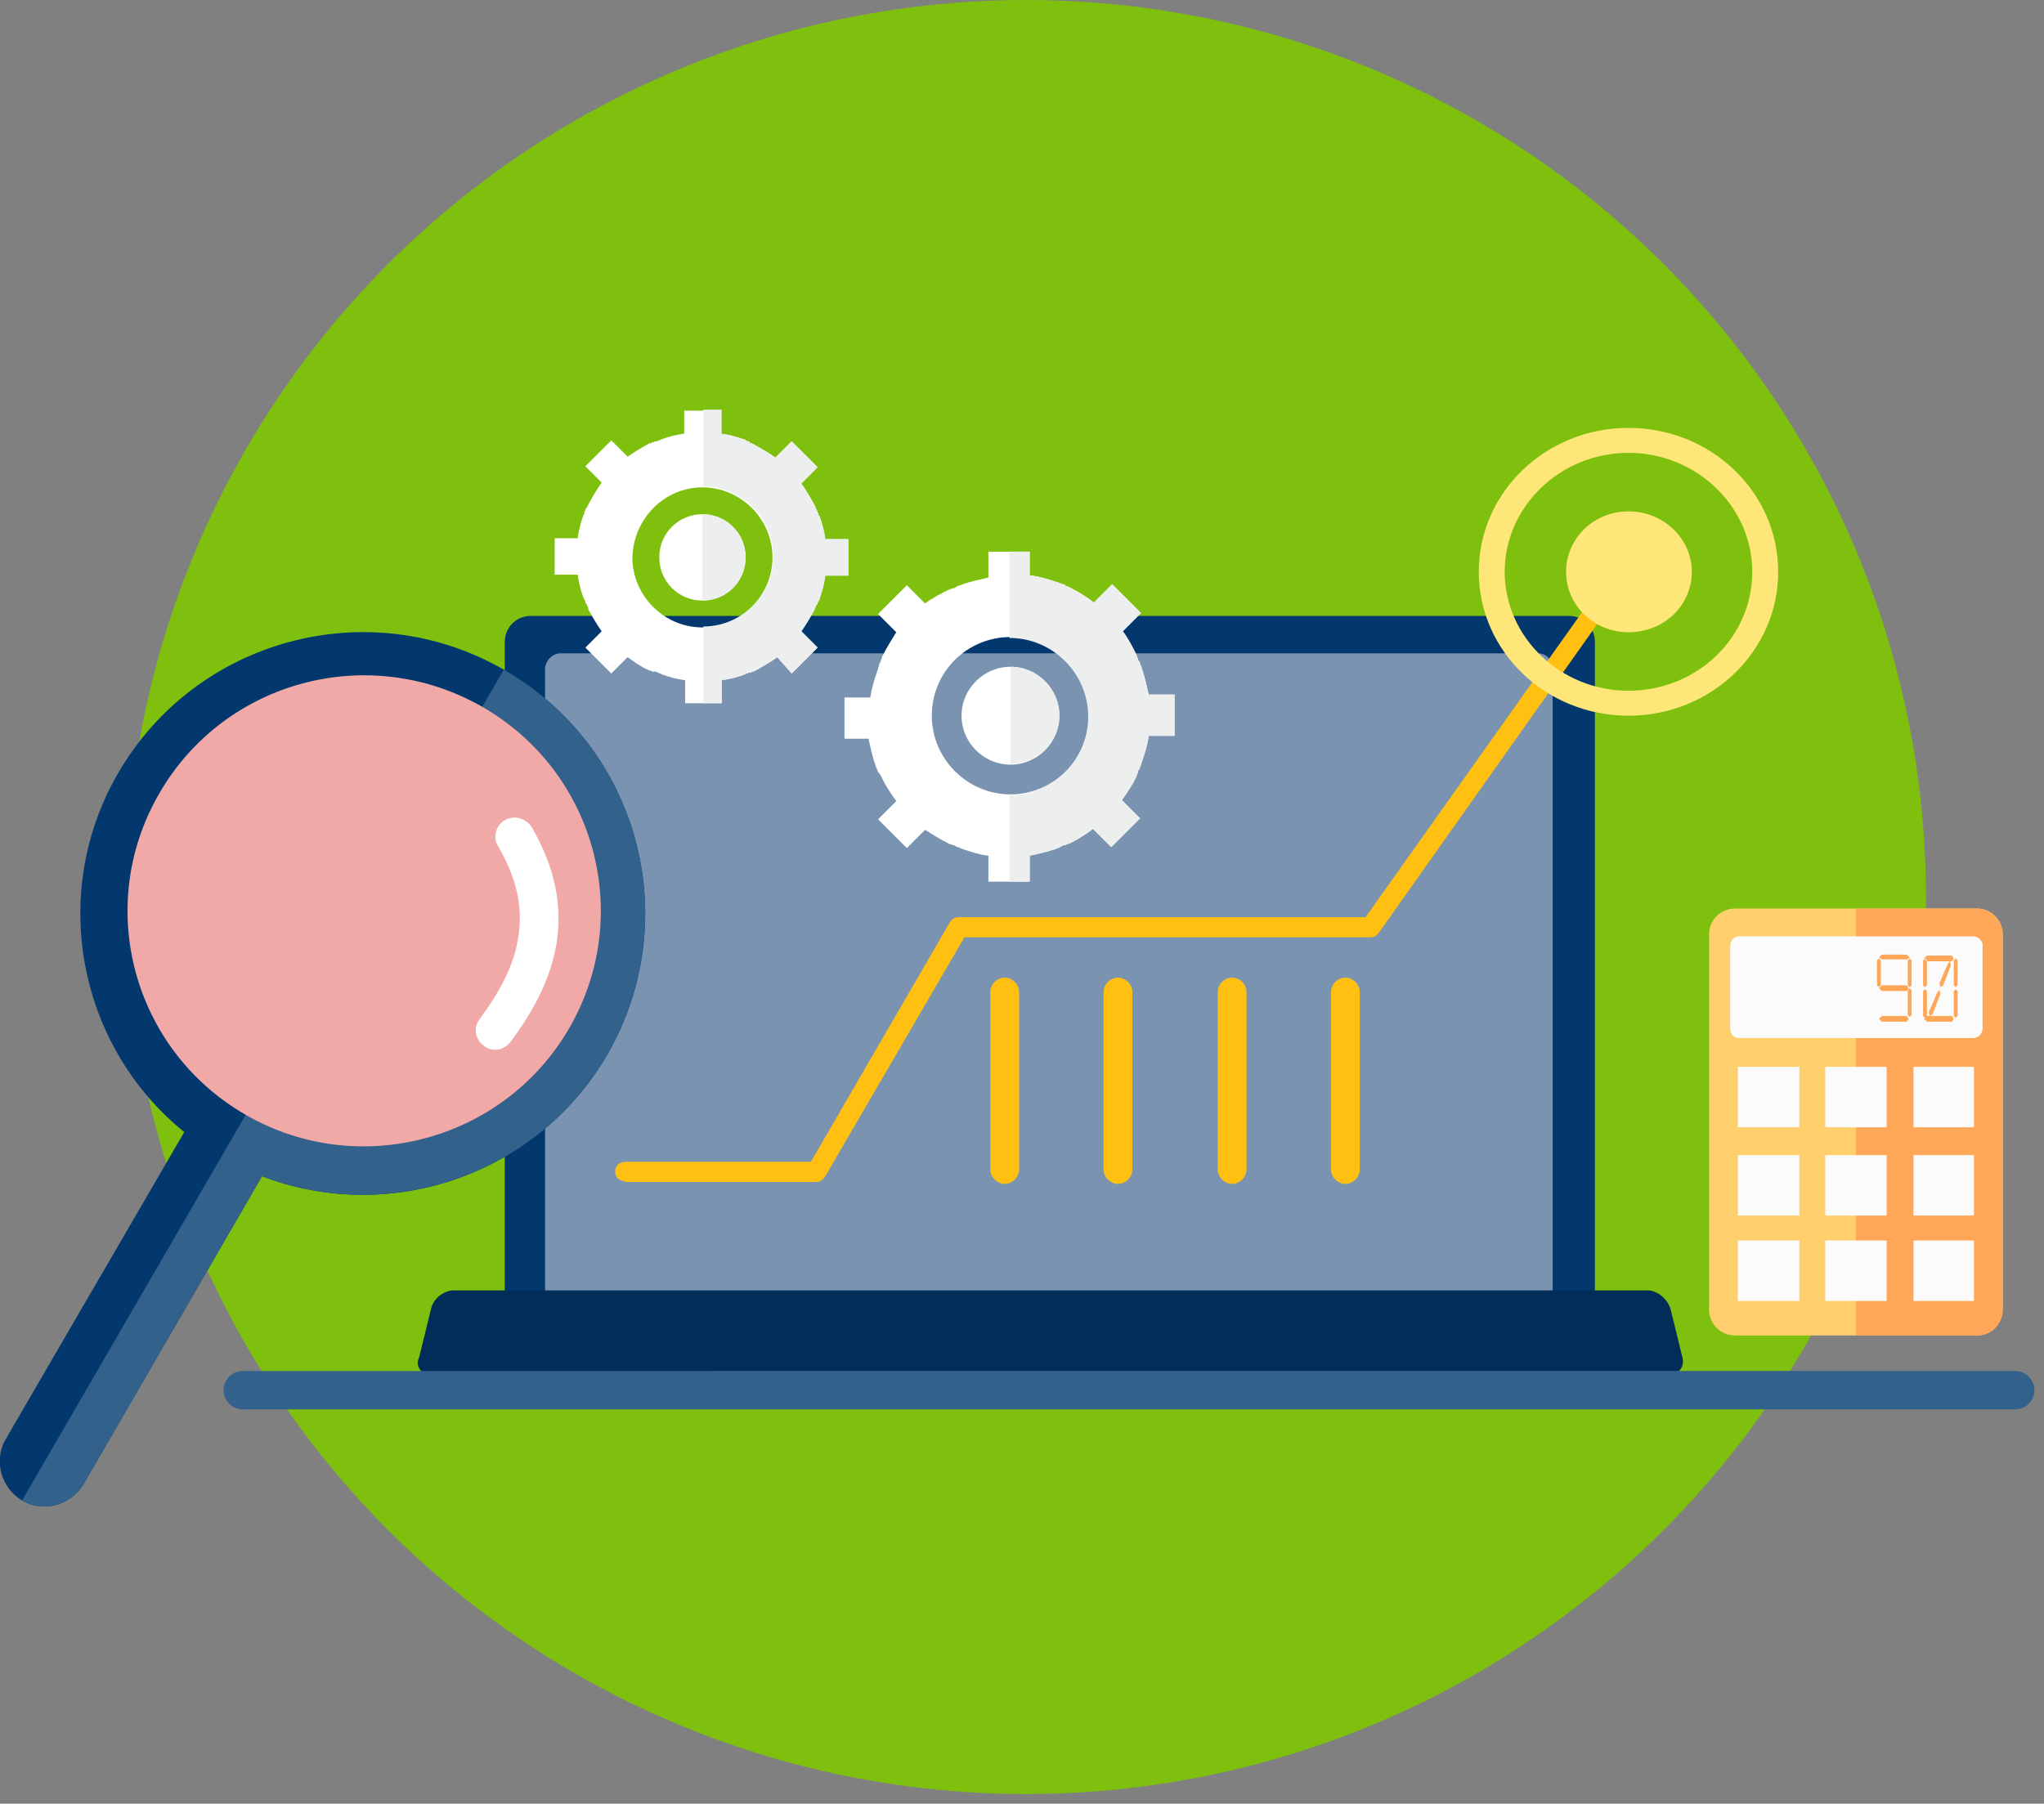
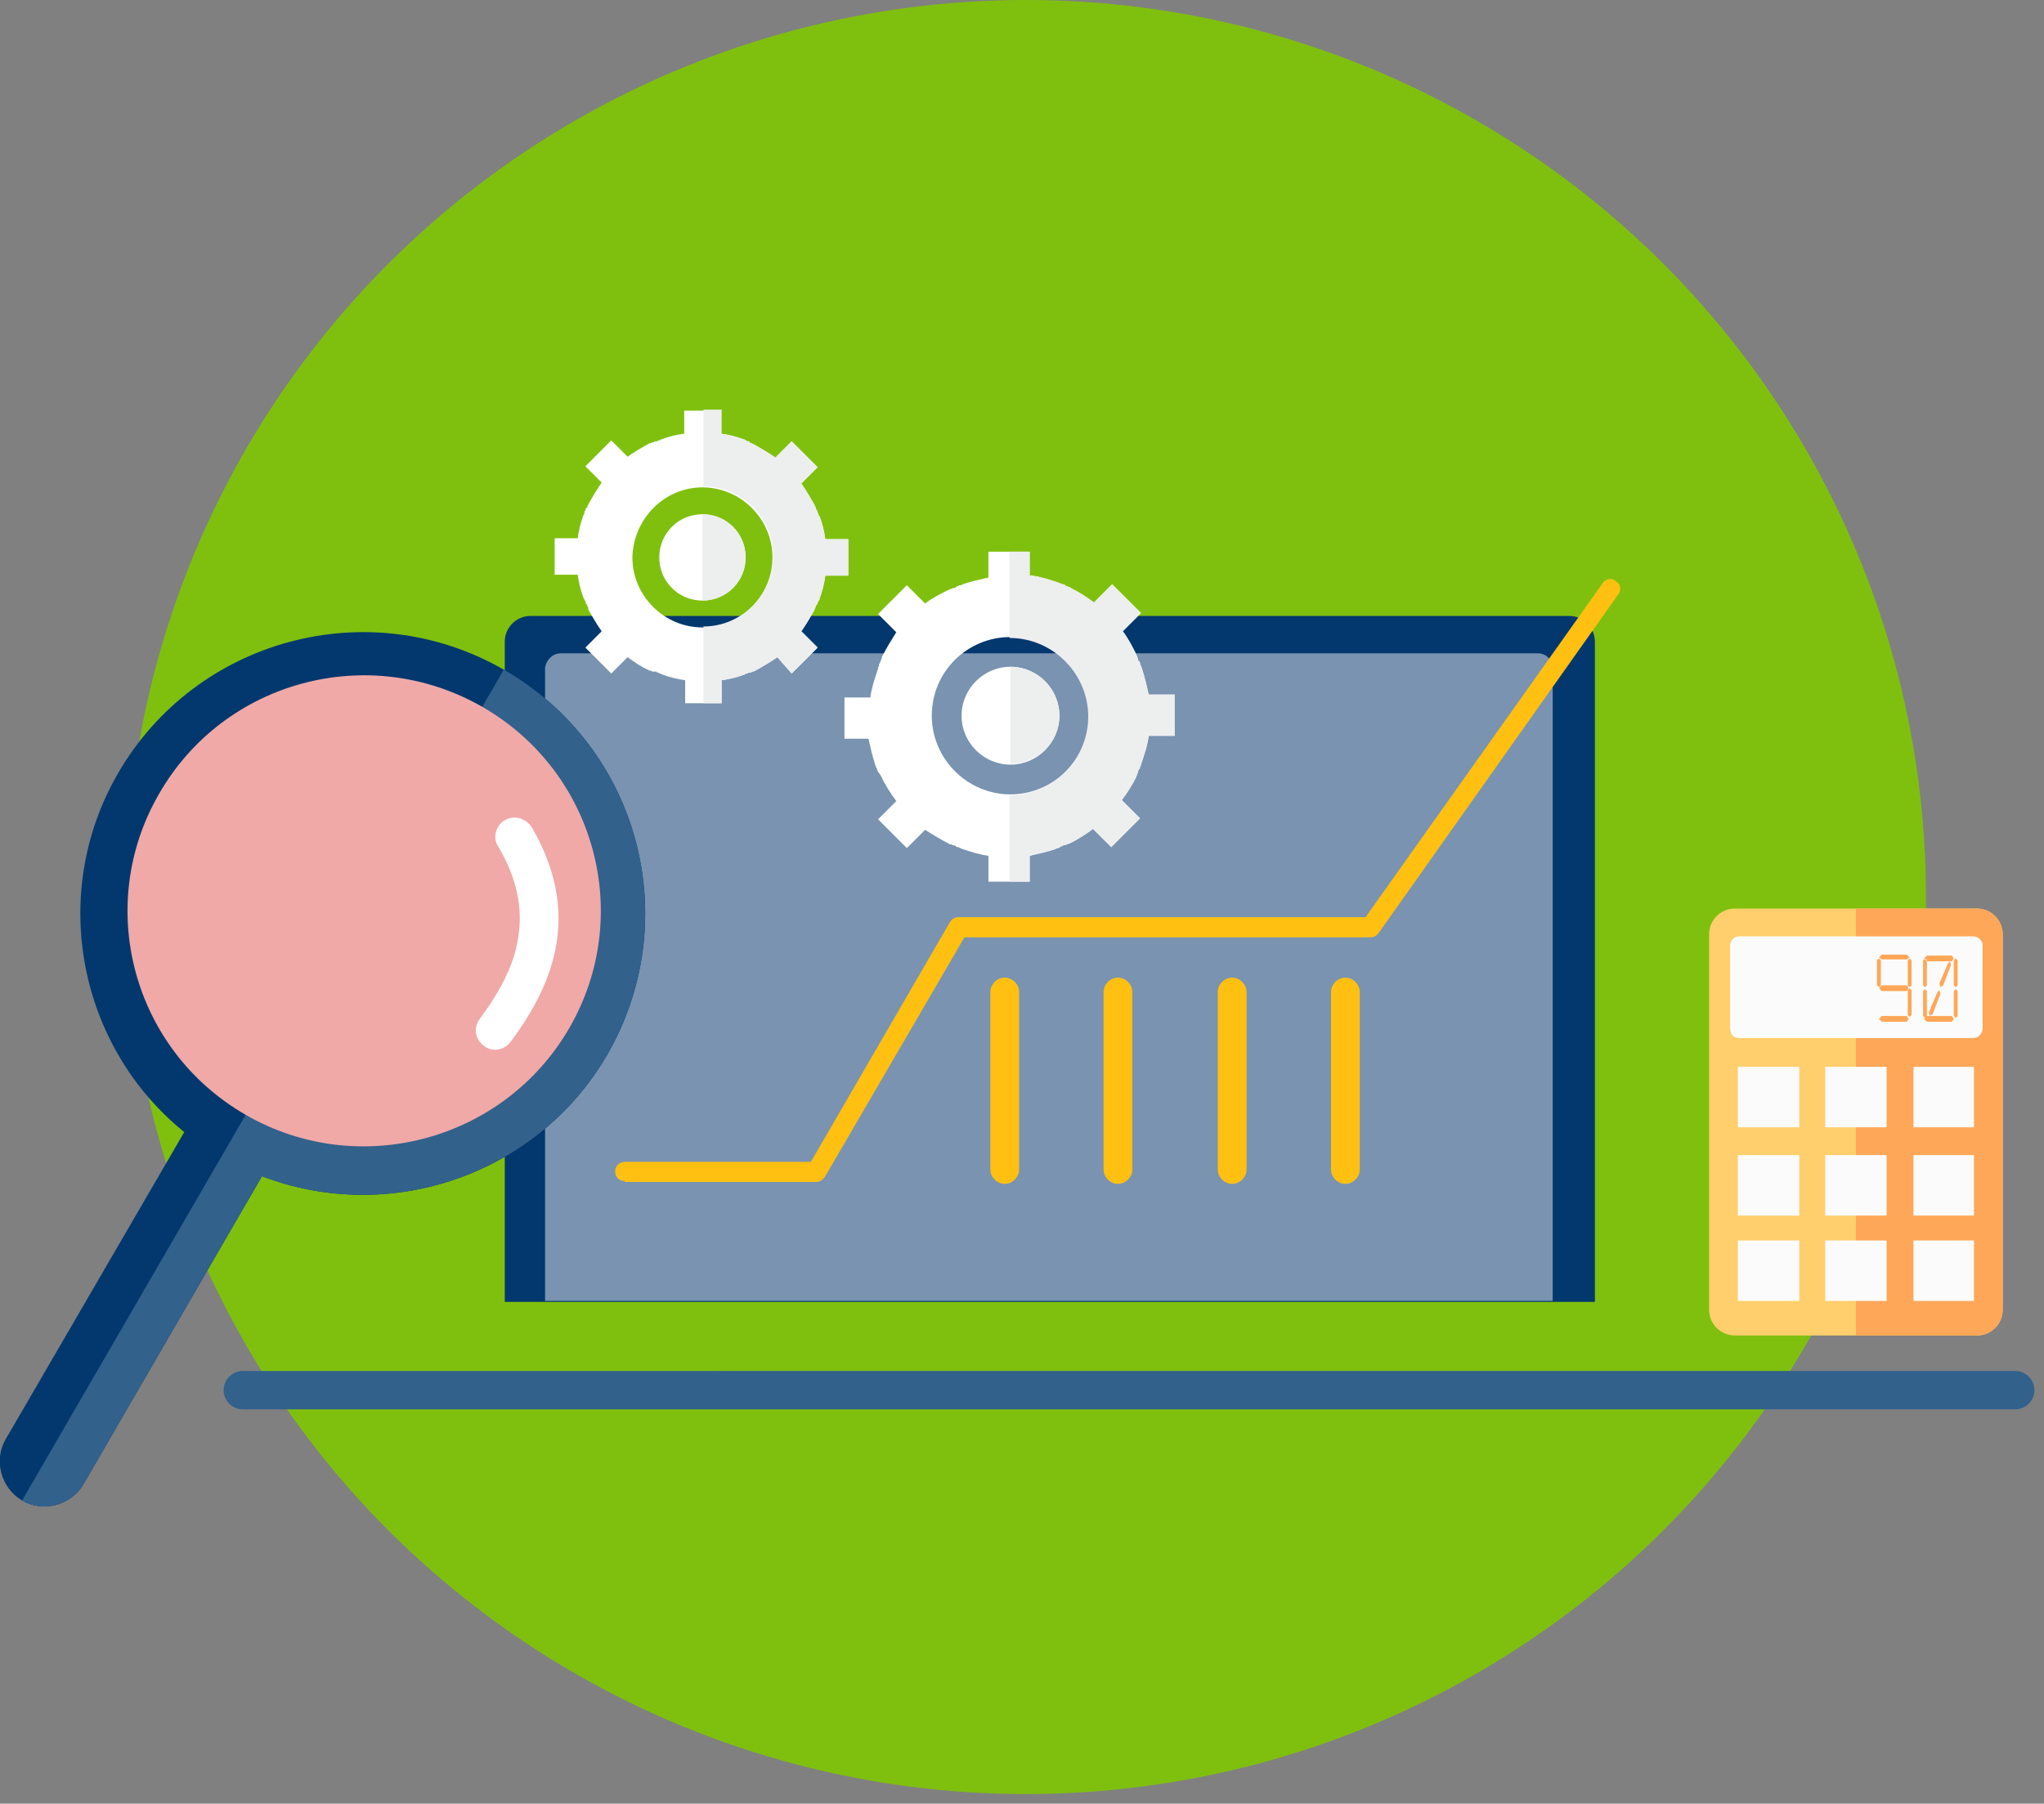
<svg xmlns="http://www.w3.org/2000/svg" version="1.1" id="Busines_and_FInance" x="0px" y="0px" width="213px" height="188px" viewBox="0 0 213 188" enable-background="new 0 0 213 188" xml:space="preserve">
  <rect x="0" y="0" width="213" height="188" fill="#808080" stroke="none" />
  <g>
    <ellipse id="Background_2_18_" fill="#7FC00E" cx="106.9" cy="93.5" rx="93.8" ry="93.5" />
    <g id="Financial_Analyst_2_">
      <g id="Laptop_2_">
        <path fill-rule="evenodd" clip-rule="evenodd" fill="#03386E" d="M55.3,64.2h108.2c1.5,0,2.7,1.2,2.7,2.7v68.8H52.6V66.9     C52.6,65.4,53.8,64.2,55.3,64.2L55.3,64.2z" />
        <path fill-rule="evenodd" clip-rule="evenodd" fill="#7993B1" d="M58.4,68.1h101.9c0.8,0,1.5,0.7,1.5,1.5v66h-105v-66     C56.9,68.8,57.6,68.1,58.4,68.1L58.4,68.1z" />
-         <path fill-rule="evenodd" clip-rule="evenodd" fill="#032D59" d="M45,143.3c58.1,0,70.7,0,128.9,0c1.1,0,1.7-0.9,1.4-1.9     l-1.2-4.9c-0.3-1.1-1.4-2-2.4-2c-56.7,0-67.8,0-124.4,0c-1.1,0-2.2,0.9-2.4,2l-1.2,4.9C43.2,142.4,43.9,143.3,45,143.3L45,143.3z     " />
      </g>
      <g id="Graph_4_">
        <path fill="#FFC012" d="M65.1,123.1c-0.6,0-1-0.4-1-1s0.5-1,1-1h19.4l14.5-25c0.2-0.3,0.5-0.5,0.9-0.5l0,0h42.4l24.7-34.8     c0.3-0.5,1-0.6,1.4-0.2c0.5,0.3,0.6,0.9,0.2,1.4l-24.9,35.2c-0.2,0.3-0.5,0.5-0.9,0.5h-42.3L86,122.6c-0.2,0.3-0.5,0.6-0.9,0.6     H65.1z" />
-         <path fill-rule="evenodd" clip-rule="evenodd" fill="#FFE679" d="M169.7,53.3c3.6,0,6.6,2.8,6.6,6.3c0,3.5-2.9,6.3-6.6,6.3     c-3.6,0-6.5-2.8-6.5-6.3C163.2,56.1,166.1,53.3,169.7,53.3L169.7,53.3z M169.7,47.2c7.1,0,12.9,5.6,12.9,12.4     c0,6.9-5.8,12.4-12.9,12.4c-7.1,0-12.9-5.6-12.9-12.4C156.8,52.8,162.6,47.2,169.7,47.2L169.7,47.2z M169.7,44.6     c8.6,0,15.6,6.7,15.6,15c0,8.3-7,15-15.6,15c-8.6,0-15.6-6.7-15.6-15C154.1,51.3,161.1,44.6,169.7,44.6L169.7,44.6z" />
        <path fill="#FFC012" d="M106.2,121.9c0,0.8-0.7,1.5-1.5,1.5c-0.8,0-1.5-0.7-1.5-1.5v-18.5c0-0.8,0.7-1.5,1.5-1.5     c0.8,0,1.5,0.7,1.5,1.5V121.9z" />
        <path fill="#FFC012" d="M118,121.9c0,0.8-0.7,1.5-1.5,1.5c-0.8,0-1.5-0.7-1.5-1.5v-18.5c0-0.8,0.7-1.5,1.5-1.5     c0.8,0,1.5,0.7,1.5,1.5V121.9z" />
        <path fill="#FFC012" d="M129.9,121.9c0,0.8-0.7,1.5-1.5,1.5c-0.8,0-1.5-0.7-1.5-1.5v-18.5c0-0.8,0.7-1.5,1.5-1.5     c0.8,0,1.5,0.7,1.5,1.5V121.9z" />
        <path fill="#FFC012" d="M141.7,121.9c0,0.8-0.7,1.5-1.5,1.5c-0.8,0-1.5-0.7-1.5-1.5v-18.5c0-0.8,0.7-1.5,1.5-1.5     c0.8,0,1.5,0.7,1.5,1.5V121.9z" />
      </g>
      <g id="Loop_3_">
        <path fill-rule="evenodd" clip-rule="evenodd" fill="#03386E" d="M52.5,69.8c14.1,8.1,18.9,26,10.8,40.1     c-7.3,12.6-22.7,17.8-36,12.7L8.7,154.7c-1.3,2.2-4.2,3-6.4,1.7l0,0c-2.2-1.3-3-4.2-1.7-6.4L19.2,118c-11-8.9-14.2-24.8-6.9-37.4     C20.4,66.6,38.4,61.7,52.5,69.8L52.5,69.8z" />
        <path fill-rule="evenodd" clip-rule="evenodd" fill="#32618C" d="M52.5,69.8c14.1,8.1,18.9,26,10.8,40.1     c-7.3,12.6-22.7,17.8-36,12.7L8.7,154.7c-1.3,2.2-4.2,3-6.4,1.7L52.5,69.8z" />
        <path fill-rule="evenodd" clip-rule="evenodd" fill="#F0A9A7" d="M50.3,73.7c11.8,6.8,15.8,21.8,9,33.5     c-6.8,11.7-21.9,15.8-33.7,9c-11.8-6.8-15.8-21.8-9-33.5C23.4,70.9,38.5,66.9,50.3,73.7L50.3,73.7z" />
        <path fill="#FFFFFF" d="M51.9,88.2c-0.6-0.9-0.2-2.2,0.7-2.7c1-0.6,2.2-0.2,2.8,0.7c2.5,4.3,3.2,8.3,2.6,12.1     c-0.6,3.7-2.4,7.1-4.8,10.3c-0.7,0.9-1.9,1.1-2.8,0.4c-0.9-0.7-1.1-1.9-0.4-2.8c2-2.7,3.6-5.6,4-8.5     C54.5,94.7,53.9,91.6,51.9,88.2L51.9,88.2z" />
      </g>
      <g id="Gears_1_">
        <path fill-rule="evenodd" clip-rule="evenodd" fill="#FFFFFF" d="M107.5,60c0.9,0.1,1.8,0.4,2.7,0.7l0,0c0.1,0,0.2,0.1,0.2,0.1     l0.1,0c0.1,0,0.1,0.1,0.2,0.1l0.1,0c0.1,0,0.1,0,0.2,0.1l0.1,0.1l0.1,0c0.1,0,0.1,0.1,0.2,0.1l0,0c0.1,0,0.2,0.1,0.2,0.1l0,0     c0.8,0.4,1.6,0.9,2.4,1.5l1.9-1.9l3,3l-1.9,1.9c0.6,0.8,1,1.6,1.4,2.4l0,0c0,0.1,0.1,0.2,0.1,0.2l0,0.1c0,0.1,0.1,0.1,0.1,0.2     l0,0.1c0,0,0,0.1,0.1,0.1c0,0.1,0.1,0.1,0.1,0.2l0,0.1c0,0.1,0.1,0.2,0.1,0.2v0c0,0.1,0.1,0.2,0.1,0.3v0c0.3,0.9,0.5,1.8,0.7,2.7     h2.7v4.3h-2.7c-0.1,0.9-0.4,1.8-0.7,2.7v0c0,0.1-0.1,0.2-0.1,0.2l0,0.1c0,0.1,0,0.1-0.1,0.2l0,0.1c0,0,0,0.1-0.1,0.2     c0,0-0.1,0.1-0.1,0.2l0,0.1c0,0.1-0.1,0.1-0.1,0.2l0,0c0,0.1-0.1,0.2-0.1,0.3l0,0c-0.4,0.8-0.9,1.6-1.5,2.4l1.9,1.9l-3,3     l-1.9-1.9c-0.8,0.6-1.6,1.1-2.4,1.5l0,0c-0.1,0-0.2,0.1-0.3,0.1l0,0c-0.1,0-0.1,0.1-0.2,0.1l-0.1,0c-0.1,0-0.1,0-0.2,0.1     c0,0-0.1,0-0.1,0c0,0-0.1,0-0.1,0.1c-0.1,0-0.1,0-0.2,0.1l-0.1,0c-0.1,0-0.2,0.1-0.2,0.1h0c-0.9,0.3-1.8,0.5-2.7,0.7v2.7h-4.3     v-2.7c-0.9-0.1-1.8-0.4-2.7-0.7h0c-0.1,0-0.2-0.1-0.2-0.1l0,0c-0.1,0-0.1,0-0.2-0.1l-0.1,0c-0.1,0-0.1,0-0.2-0.1l-0.2-0.1l-0.1,0     c-0.1,0-0.1-0.1-0.2-0.1l-0.1,0c-0.1,0-0.2-0.1-0.2-0.1l0,0c-0.8-0.4-1.6-0.9-2.4-1.4l-1.9,1.9l-3-3l1.9-1.9     c-0.6-0.8-1.1-1.6-1.5-2.4l0,0c0-0.1-0.1-0.2-0.1-0.2l0,0c0-0.1-0.1-0.1-0.1-0.2l-0.1-0.1c0,0,0-0.1-0.1-0.1c0-0.1,0-0.1-0.1-0.2     l0-0.1c0-0.1-0.1-0.2-0.1-0.2l0,0c0-0.1-0.1-0.2-0.1-0.3l0,0c-0.3-0.9-0.5-1.8-0.7-2.7H88v-4.3h2.7c0.1-0.9,0.4-1.8,0.7-2.7l0,0     c0-0.1,0.1-0.2,0.1-0.3l0-0.1c0-0.1,0.1-0.1,0.1-0.2l0-0.1c0-0.1,0-0.1,0.1-0.2c0-0.1,0-0.1,0.1-0.2l0-0.1c0-0.1,0.1-0.1,0.1-0.2     l0-0.1c0-0.1,0.1-0.2,0.1-0.2l0,0c0.4-0.8,0.9-1.6,1.4-2.4l-1.9-1.9l3-3l1.9,1.9c0.8-0.6,1.6-1,2.4-1.4l0,0     c0.1,0,0.2-0.1,0.2-0.1l0.1,0c0.1,0,0.1-0.1,0.2-0.1l0.1,0c0.1,0,0.1,0,0.2-0.1c0,0,0.1,0,0.1-0.1c0,0,0.1,0,0.1,0     c0.1,0,0.1-0.1,0.2-0.1l0.1,0c0.1,0,0.2-0.1,0.2-0.1l0,0c0.9-0.3,1.8-0.5,2.7-0.7v-2.7h4.3V60z M105.3,69.5     c2.8,0,5.1,2.3,5.1,5.1c0,2.8-2.3,5.1-5.1,5.1c-2.8,0-5.1-2.3-5.1-5.1C100.2,71.8,102.5,69.5,105.3,69.5L105.3,69.5z M105.3,66.4     c4.5,0,8.2,3.7,8.2,8.2c0,4.5-3.7,8.2-8.2,8.2c-4.5,0-8.2-3.7-8.2-8.2C97.1,70,100.8,66.4,105.3,66.4L105.3,66.4z" />
        <path fill-rule="evenodd" clip-rule="evenodd" fill="#EDEEEE" d="M107.5,60c0.9,0.1,1.8,0.4,2.7,0.7l0,0c0.1,0,0.2,0.1,0.2,0.1     l0.1,0c0.1,0,0.1,0.1,0.2,0.1l0.1,0c0.1,0,0.1,0,0.2,0.1l0.1,0.1l0.1,0c0.1,0,0.1,0.1,0.2,0.1l0,0c0.1,0,0.2,0.1,0.2,0.1l0,0     c0.8,0.4,1.6,0.9,2.4,1.5l1.9-1.9l3,3l-1.9,1.9c0.6,0.8,1,1.6,1.4,2.4l0,0c0,0.1,0.1,0.2,0.1,0.2l0,0.1c0,0.1,0.1,0.1,0.1,0.2     l0,0.1c0,0,0,0.1,0.1,0.1c0,0.1,0.1,0.1,0.1,0.2l0,0.1c0,0.1,0.1,0.2,0.1,0.2v0c0,0.1,0.1,0.2,0.1,0.3v0c0.3,0.9,0.5,1.8,0.7,2.7     h2.7v4.3h-2.7c-0.1,0.9-0.4,1.8-0.7,2.7v0c0,0.1-0.1,0.2-0.1,0.2l0,0.1c0,0.1,0,0.1-0.1,0.2l0,0.1c0,0,0,0.1-0.1,0.2     c0,0-0.1,0.1-0.1,0.2l0,0.1c0,0.1-0.1,0.1-0.1,0.2l0,0c0,0.1-0.1,0.2-0.1,0.3l0,0c-0.4,0.8-0.9,1.6-1.5,2.4l1.9,1.9l-3,3     l-1.9-1.9c-0.8,0.6-1.6,1.1-2.4,1.5l0,0c-0.1,0-0.2,0.1-0.3,0.1l0,0c-0.1,0-0.1,0.1-0.2,0.1l-0.1,0c-0.1,0-0.1,0-0.2,0.1     c0,0-0.1,0-0.1,0c0,0-0.1,0-0.1,0.1c-0.1,0-0.1,0-0.2,0.1l-0.1,0c-0.1,0-0.2,0.1-0.2,0.1h0c-0.9,0.3-1.8,0.5-2.7,0.7v2.7h-2.1v-9     c4.5,0,8.2-3.7,8.2-8.2c0-4.5-3.7-8.2-8.2-8.2v-9h2.1V60z M105.3,79.6V69.5c2.8,0,5.1,2.3,5.1,5.1     C110.4,77.4,108.1,79.6,105.3,79.6L105.3,79.6z" />
        <path fill-rule="evenodd" clip-rule="evenodd" fill="#FFFFFF" d="M75.1,45.2c0.8,0.1,1.6,0.3,2.4,0.6l0,0c0.1,0,0.1,0,0.2,0.1     l0,0c0.1,0,0.1,0.1,0.2,0.1l0.1,0c0.1,0,0.1,0,0.1,0.1l0.1,0.1l0.1,0c0.1,0,0.1,0.1,0.2,0.1l0,0c0.1,0,0.1,0.1,0.2,0.1l0,0     c0.7,0.4,1.4,0.8,2.1,1.3l1.7-1.7l2.7,2.7l-1.7,1.7c0.5,0.7,0.9,1.4,1.3,2.1l0,0c0,0.1,0.1,0.1,0.1,0.2l0,0     c0,0.1,0.1,0.1,0.1,0.2l0,0.1c0,0,0,0.1,0.1,0.1c0,0.1,0,0.1,0.1,0.2l0,0.1c0,0.1,0.1,0.1,0.1,0.2l0,0c0,0.1,0,0.2,0.1,0.2l0,0     c0.3,0.8,0.5,1.6,0.6,2.4h2.4V60h-2.4c-0.1,0.8-0.3,1.6-0.6,2.4l0,0c0,0.1,0,0.2-0.1,0.2l0,0c0,0.1,0,0.1-0.1,0.2l0,0.1     c0,0.1,0,0.1-0.1,0.1c0,0,0,0.1-0.1,0.1l0,0.1c0,0.1,0,0.1-0.1,0.2l0,0.1c0,0.1-0.1,0.1-0.1,0.2l0,0c-0.4,0.7-0.8,1.4-1.3,2.1     l1.7,1.7l-2.7,2.7L81,68.5c-0.7,0.5-1.4,0.9-2.1,1.3l0,0c-0.1,0-0.1,0.1-0.2,0.1l0,0c-0.1,0-0.1,0.1-0.2,0.1l-0.1,0     c0,0-0.1,0-0.1,0.1c0,0-0.1,0-0.1,0c0,0-0.1,0-0.1,0c-0.1,0-0.1,0-0.2,0.1l-0.1,0c-0.1,0-0.1,0.1-0.2,0.1h0     c-0.8,0.3-1.6,0.5-2.4,0.6v2.4h-3.8v-2.4c-0.8-0.1-1.6-0.3-2.4-0.6h0c-0.1,0-0.1-0.1-0.2-0.1l0,0c-0.1,0-0.1,0-0.2-0.1l-0.1,0     c0,0-0.1,0-0.1-0.1L68.1,70L68,70c-0.1,0-0.1-0.1-0.2-0.1l-0.1,0c-0.1,0-0.1-0.1-0.2-0.1l0,0c-0.7-0.3-1.4-0.8-2.1-1.3l-1.7,1.7     l-2.7-2.7l1.7-1.7c-0.5-0.7-0.9-1.4-1.3-2.1v0c0-0.1-0.1-0.1-0.1-0.2l0-0.1c0-0.1,0-0.1-0.1-0.2l0-0.1c0,0,0-0.1-0.1-0.1     c0,0,0-0.1-0.1-0.2l0-0.1c0-0.1-0.1-0.1-0.1-0.2v0c0-0.1-0.1-0.1-0.1-0.2v0c-0.3-0.8-0.5-1.6-0.6-2.4h-2.4v-3.8h2.4     c0.1-0.8,0.3-1.6,0.6-2.4v0c0-0.1,0.1-0.1,0.1-0.2l0-0.1c0-0.1,0-0.1,0.1-0.2l0-0.1c0,0,0-0.1,0.1-0.1c0-0.1,0-0.1,0.1-0.1l0-0.1     c0-0.1,0.1-0.1,0.1-0.2l0,0c0-0.1,0.1-0.1,0.1-0.2v0c0.4-0.7,0.8-1.4,1.3-2.1l-1.7-1.7l2.7-2.7l1.7,1.7c0.7-0.5,1.4-0.9,2.1-1.3     l0,0c0.1,0,0.1-0.1,0.2-0.1l0.1,0c0.1,0,0.1-0.1,0.2-0.1l0.1,0c0,0,0.1,0,0.1-0.1c0,0,0.1,0,0.1,0c0,0,0.1,0,0.1,0     c0.1,0,0.1,0,0.2-0.1l0.1,0c0.1,0,0.1-0.1,0.2-0.1l0,0c0.8-0.3,1.6-0.5,2.4-0.6v-2.4h3.8V45.2z M73.2,53.6c2.5,0,4.5,2,4.5,4.5     c0,2.5-2,4.5-4.5,4.5c-2.5,0-4.5-2-4.5-4.5C68.7,55.6,70.7,53.6,73.2,53.6L73.2,53.6z M73.2,50.8c4,0,7.3,3.3,7.3,7.3     c0,4-3.3,7.3-7.3,7.3c-4,0-7.3-3.3-7.3-7.3C66,54.1,69.2,50.8,73.2,50.8L73.2,50.8z" />
        <path fill-rule="evenodd" clip-rule="evenodd" fill="#EDEEEE" d="M75.1,45.2c0.8,0.1,1.6,0.3,2.4,0.6l0,0c0.1,0,0.1,0,0.2,0.1     l0,0c0.1,0,0.1,0.1,0.2,0.1l0.1,0c0.1,0,0.1,0,0.1,0.1l0.1,0.1l0.1,0c0.1,0,0.1,0.1,0.2,0.1l0,0c0.1,0,0.1,0.1,0.2,0.1l0,0     c0.7,0.4,1.4,0.8,2.1,1.3l1.7-1.7l2.7,2.7l-1.7,1.7c0.5,0.7,0.9,1.4,1.3,2.1l0,0c0,0.1,0.1,0.1,0.1,0.2l0,0     c0,0.1,0.1,0.1,0.1,0.2l0,0.1c0,0,0,0.1,0.1,0.1c0,0.1,0,0.1,0.1,0.2l0,0.1c0,0.1,0.1,0.1,0.1,0.2l0,0c0,0.1,0,0.2,0.1,0.2l0,0     c0.3,0.8,0.5,1.6,0.6,2.4h2.4V60h-2.4c-0.1,0.8-0.3,1.6-0.6,2.4l0,0c0,0.1,0,0.2-0.1,0.2l0,0c0,0.1,0,0.1-0.1,0.2l0,0.1     c0,0.1,0,0.1-0.1,0.1c0,0,0,0.1-0.1,0.1l0,0.1c0,0.1,0,0.1-0.1,0.2l0,0.1c0,0.1-0.1,0.1-0.1,0.2l0,0c-0.4,0.7-0.8,1.4-1.3,2.1     l1.7,1.7l-2.7,2.7L81,68.5c-0.7,0.5-1.4,0.9-2.1,1.3l0,0c-0.1,0-0.1,0.1-0.2,0.1l0,0c-0.1,0-0.1,0.1-0.2,0.1l-0.1,0     c0,0-0.1,0-0.1,0.1c0,0-0.1,0-0.1,0c0,0-0.1,0-0.1,0c-0.1,0-0.1,0-0.2,0.1l-0.1,0c-0.1,0-0.1,0.1-0.2,0.1h0     c-0.8,0.3-1.6,0.5-2.4,0.6v2.4h-1.9v-8c4,0,7.3-3.3,7.3-7.3c0-4-3.3-7.3-7.3-7.3v-8h1.9V45.2z M73.2,62.6v-9c2.5,0,4.5,2,4.5,4.5     C77.7,60.6,75.7,62.6,73.2,62.6L73.2,62.6z" />
      </g>
      <path id="Table_1_" fill="#32618C" d="M25.3,146.9c-1.1,0-2-0.9-2-2c0-1.1,0.9-2,2-2H210c1.1,0,2,0.9,2,2c0,1.1-0.9,2-2,2H25.3z" />
      <g id="Calculator_1_">
        <path fill-rule="evenodd" clip-rule="evenodd" fill="#FFCF6D" d="M180.8,94.7H206c1.5,0,2.7,1.2,2.7,2.7v39.1     c0,1.5-1.2,2.7-2.7,2.7h-25.2c-1.5,0-2.7-1.2-2.7-2.7V97.4C178.1,95.9,179.3,94.7,180.8,94.7L180.8,94.7z" />
        <path fill-rule="evenodd" clip-rule="evenodd" fill="#FFA758" d="M193.4,94.7H206c1.5,0,2.7,1.2,2.7,2.7v39.1     c0,1.5-1.2,2.7-2.7,2.7h-12.6V94.7z" />
        <path fill-rule="evenodd" clip-rule="evenodd" fill="#FBFBFB" d="M181.2,97.6h24.4c0.5,0,1,0.4,1,0.9v8.7c0,0.5-0.4,1-1,1h-24.4     c-0.5,0-0.9-0.4-0.9-1v-8.7C180.3,98.1,180.7,97.6,181.2,97.6L181.2,97.6z" />
        <path fill-rule="evenodd" clip-rule="evenodd" fill="#FBFBFB" d="M181.1,111.2h6.4v6.3h-6.4V111.2z M199.4,129.3h6.3v6.3h-6.3     V129.3z M190.2,129.3h6.4v6.3h-6.4V129.3z M181.1,129.3h6.4v6.3h-6.4V129.3z M199.4,120.4h6.3v6.3h-6.3V120.4z M190.2,120.4h6.4     v6.3h-6.4V120.4z M181.1,120.4h6.4v6.3h-6.4V120.4z M199.4,111.2h6.3v6.3h-6.3V111.2z M190.2,111.2h6.4v6.3h-6.4V111.2z" />
        <path fill-rule="evenodd" clip-rule="evenodd" fill="#FFA758" d="M198.7,99.5l0.3,0.3l-0.3,0.2h-2.6l-0.3-0.2l0.3-0.3H198.7z      M199.2,100.1v2.6l-0.2,0.2l-0.2-0.2v-2.6l0.2-0.2L199.2,100.1z M196,100.1v2.6l-0.2,0.2l-0.2-0.2v-2.6l0.2-0.2L196,100.1z      M199.2,103.2v2.6l-0.2,0.2l-0.2-0.2v-2.6l0.2-0.2L199.2,103.2z M198.7,105.9l0.2,0.3l-0.2,0.3h-2.6l-0.3-0.3l0.3-0.3H198.7z      M198.7,102.7l0.2,0.3l-0.2,0.3h-2.6l-0.3-0.3l0.3-0.3H198.7z M203.4,99.6l0.2,0.3l-0.2,0.3h-2.6l-0.3-0.3l0.3-0.3H203.4z      M204,100.1v2.6l-0.2,0.2l-0.2-0.2v-2.6l0.2-0.2L204,100.1z M200.8,103.3v2.6l-0.2,0.2l-0.2-0.2v-2.6l0.2-0.2L200.8,103.3z      M200.8,100.1v2.6l-0.2,0.2l-0.2-0.2v-2.6l0.2-0.2L200.8,100.1z M204,103.3v2.6l-0.2,0.2l-0.2-0.2v-2.6l0.2-0.2L204,103.3z      M203.4,105.9l0.2,0.3l-0.2,0.3h-2.6l-0.3-0.3l0.3-0.3H203.4z M202.1,103.2l0.1,0.4l-0.8,2.1l-0.3,0.2l-0.1-0.4l0.9-2.1     L202.1,103.2z M203.2,100.2l0.1,0.4l-0.8,2.1l-0.3,0.2l-0.1-0.4l0.9-2.1L203.2,100.2z" />
      </g>
    </g>
  </g>
</svg>